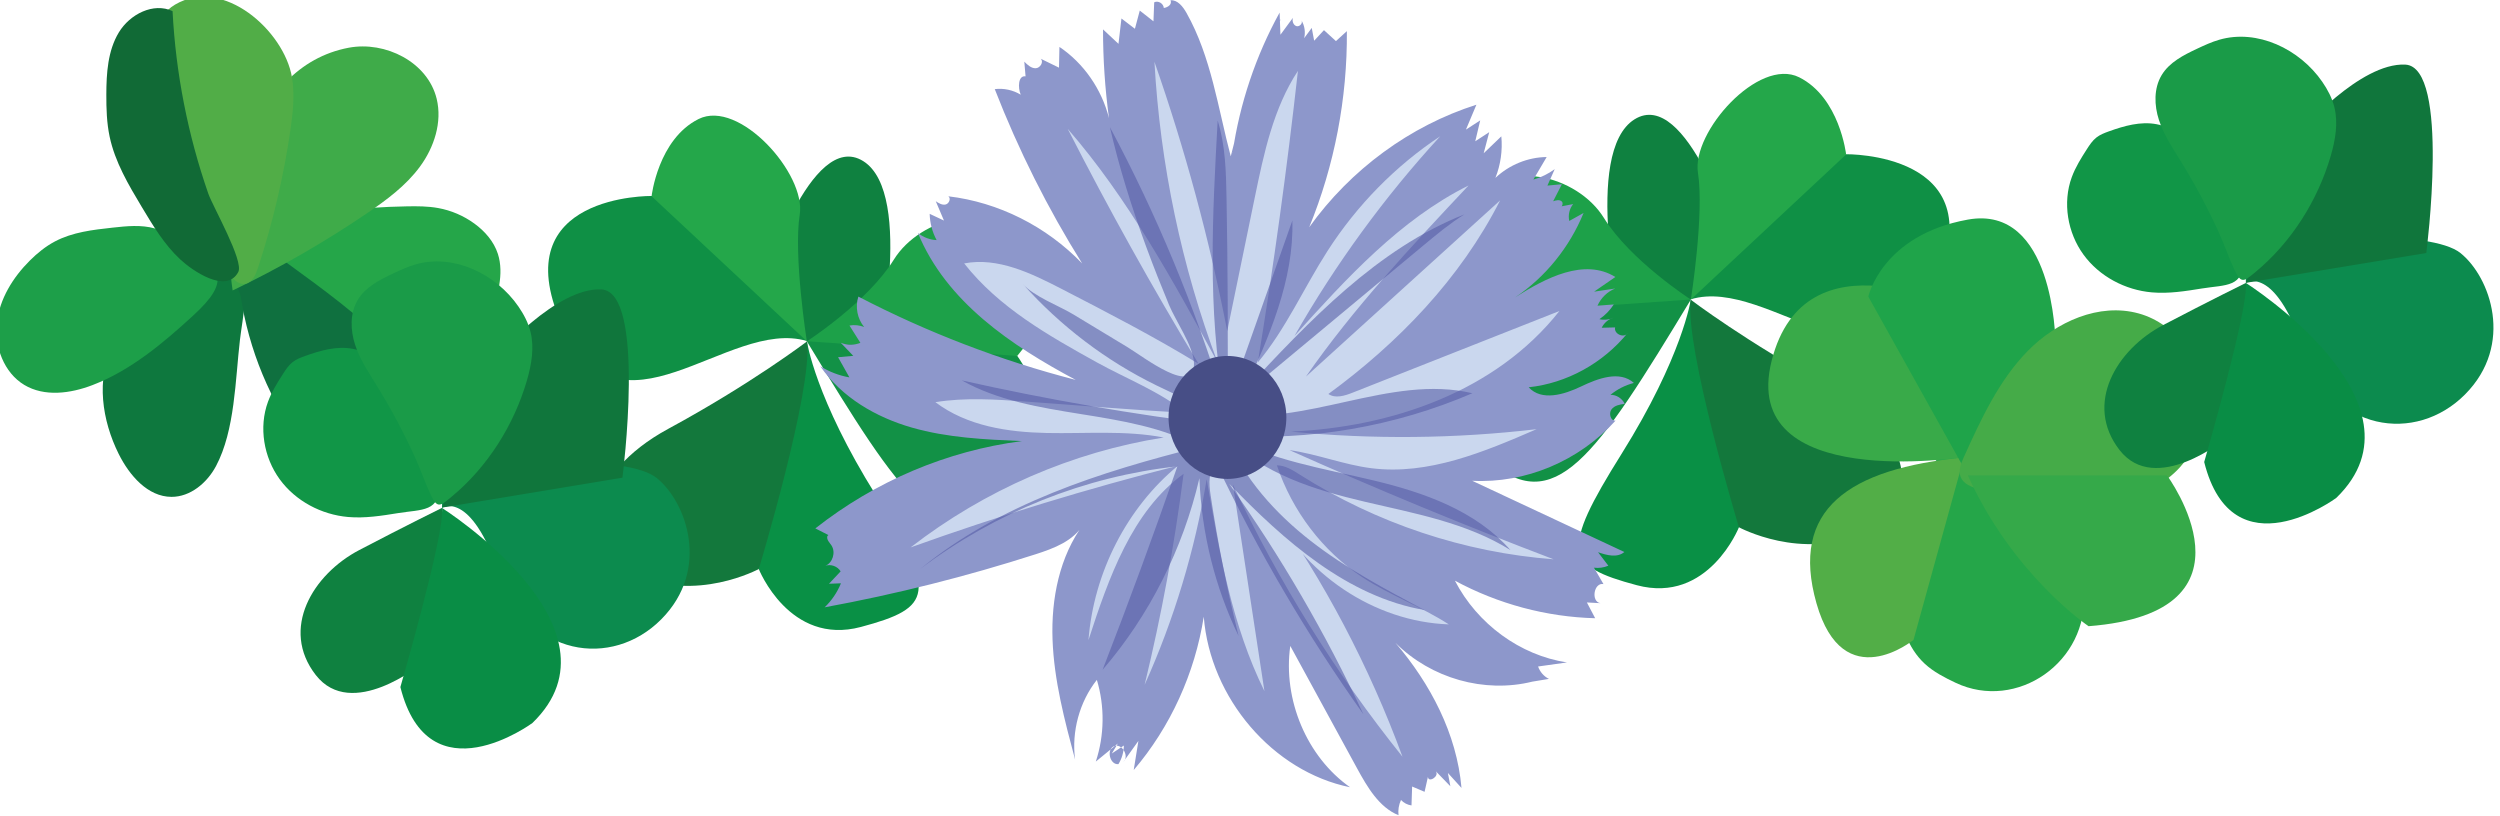
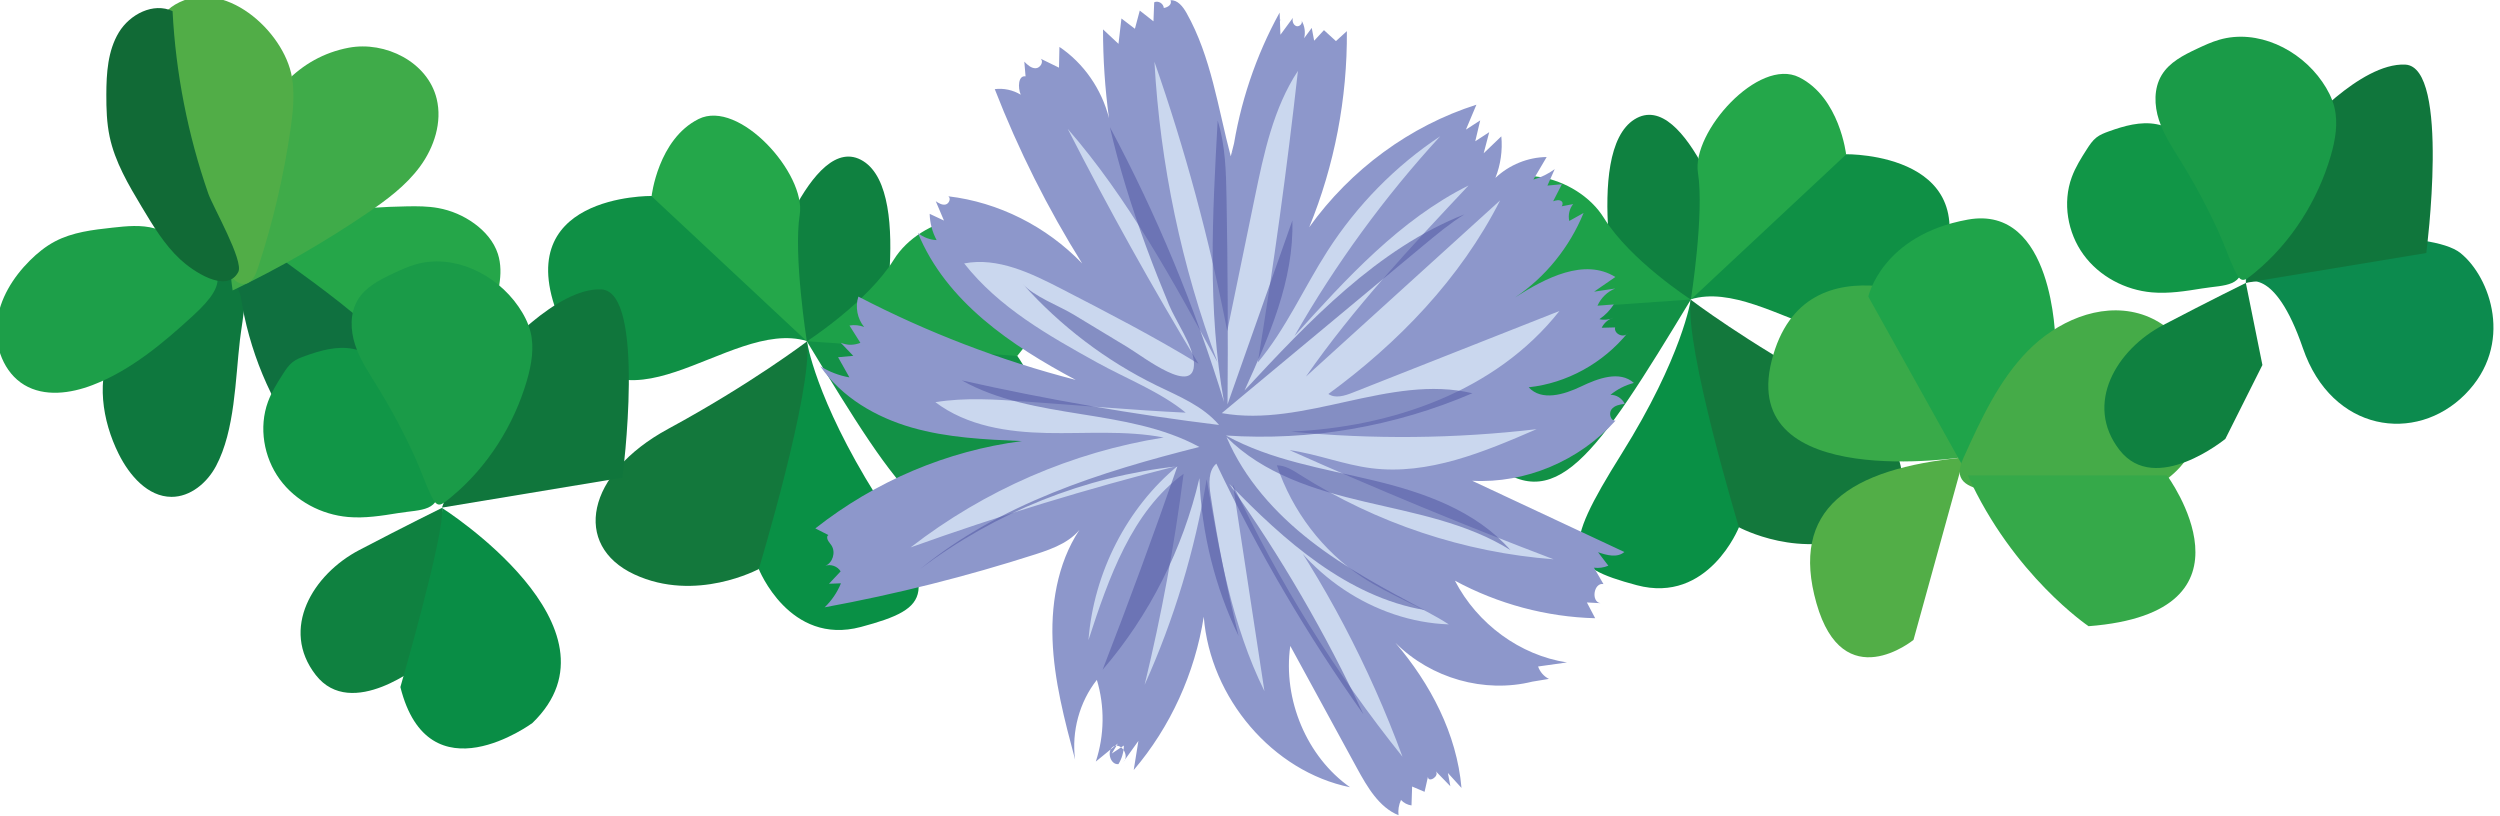
<svg xmlns="http://www.w3.org/2000/svg" xmlns:ns1="http://www.serif.com/" width="100%" height="100%" viewBox="0 0 481 157" version="1.1" xml:space="preserve" style="fill-rule:evenodd;clip-rule:evenodd;stroke-linejoin:round;stroke-miterlimit:2;">
  <g transform="matrix(1,0,0,1,-959.899,-3367.31)">
    <g transform="matrix(1.5,0,0,1.426,0,0)">
      <g transform="matrix(1,0,0,1.996,-3.025,68.734)">
        <g transform="matrix(1,0,0,1,-1.071,-1.688)">
          <g transform="matrix(0.636,0.105,-0.199,0.335,745.529,1171.95)">
            <path d="M4.053,-33.382C15.532,-30.379 18.09,3.151 18.09,3.151L4.053,2.95L-7.24,-5.138C-7.24,-5.138 -7.426,-36.386 4.053,-33.382" style="fill:rgb(15,129,64);fill-rule:nonzero;" />
          </g>
          <g transform="matrix(-0.667,0,0,0.351,741.343,1178.59)">
            <path d="M0,28.956C0,28.956 -5.877,43.838 -19.664,40.146C-33.451,36.455 -34.355,33.686 -22.603,14.882C-10.85,-3.922 -9.267,-14.882 -9.267,-14.882L0,15.805L0,28.956Z" style="fill:rgb(9,144,69);fill-rule:nonzero;" />
          </g>
          <g transform="matrix(0.536,0.209,-0.397,0.282,711.102,1184.74)">
            <path d="M24.63,-58.54C24.63,-58.54 20.876,-45.569 13.217,-29.134C5.56,-12.698 11.798,-0.093 24.63,-2.703C37.463,-5.313 43.267,-17.793 43.267,-17.793C43.267,-17.793 31.084,-51.754 24.63,-58.54" style="fill:rgb(19,120,60);fill-rule:nonzero;" />
          </g>
          <g transform="matrix(-0.046,0.35,-0.665,-0.024,755.646,1174.29)">
            <path d="M-1.774,-28.215C-1.774,-28.215 13.45,-41.286 26.101,-29.028C38.752,-16.769 27.219,-8.035 -1.774,12.341L-10.054,-10.207L-1.774,-28.215Z" style="fill:rgb(18,145,70);fill-rule:nonzero;" />
          </g>
          <g transform="matrix(0.456,-0.257,0.487,0.24,740.361,1177.83)">
            <path d="M16.622,-41.705C16.622,-41.705 -2.423,-62.731 -13.127,-37.702C-23.832,-12.671 9.567,-15.137 16.622,-0.845L26.998,-25.413L16.622,-41.705Z" style="fill:rgb(15,144,69);fill-rule:nonzero;" />
          </g>
          <g transform="matrix(-0.6,0.154,-0.292,-0.316,753.319,1170.25)">
            <path d="M11.701,-4.176C11.701,-4.176 6.805,11.835 2.265,18.326C-2.275,24.819 2.991,43.45 11.701,43.371C20.411,43.291 26.32,33.979 26.32,33.979L11.701,-4.176Z" style="fill:rgb(36,167,74);fill-rule:nonzero;" />
          </g>
          <g transform="matrix(-0.264,-0.323,0.612,-0.139,749.612,1162.95)">
            <path d="M-25.975,-14.594C-25.975,-14.594 -23.689,-0.937 -18.177,6.973C-12.663,14.882 -14.84,29.57 -25.975,30.929C-37.11,32.288 -38.962,32.23 -44.562,21.452L-25.975,-14.594Z" style="fill:rgb(29,161,73);fill-rule:nonzero;" />
          </g>
        </g>
        <g>
          <g transform="matrix(-0.636,0.105,0.199,0.335,861.83,1167.44)">
            <path d="M4.053,-33.382C15.532,-30.379 18.09,3.151 18.09,3.151L4.053,2.95L-7.24,-5.138C-7.24,-5.138 -7.426,-36.386 4.053,-33.382" style="fill:rgb(15,129,64);fill-rule:nonzero;" />
          </g>
          <g transform="matrix(0.667,0,0,0.351,866.016,1174.08)">
            <path d="M0,28.956C0,28.956 -5.877,43.838 -19.664,40.146C-33.451,36.455 -34.355,33.686 -22.603,14.882C-10.85,-3.922 -9.267,-14.882 -9.267,-14.882L0,15.805L0,28.956Z" style="fill:rgb(9,144,69);fill-rule:nonzero;" />
          </g>
          <g transform="matrix(-0.536,0.209,0.397,0.282,896.257,1180.23)">
            <path d="M24.63,-58.54C24.63,-58.54 20.876,-45.569 13.217,-29.134C5.56,-12.698 11.798,-0.093 24.63,-2.703C37.463,-5.313 43.267,-17.793 43.267,-17.793C43.267,-17.793 31.084,-51.754 24.63,-58.54" style="fill:rgb(19,120,60);fill-rule:nonzero;" />
          </g>
          <g transform="matrix(0.046,0.35,0.665,-0.024,851.713,1169.78)">
            <path d="M-1.774,-28.215C-1.774,-28.215 13.45,-41.286 26.101,-29.028C38.752,-16.769 27.219,-8.035 -1.774,12.341L-10.054,-10.207L-1.774,-28.215Z" style="fill:rgb(18,145,70);fill-rule:nonzero;" />
          </g>
          <g transform="matrix(-0.456,-0.257,-0.487,0.24,866.998,1173.32)">
            <path d="M16.622,-41.705C16.622,-41.705 -2.423,-62.731 -13.127,-37.702C-23.832,-12.671 9.567,-15.137 16.622,-0.845L26.998,-25.413L16.622,-41.705Z" style="fill:rgb(15,144,69);fill-rule:nonzero;" />
          </g>
          <g transform="matrix(0.6,0.154,0.292,-0.316,854.04,1165.74)">
            <path d="M11.701,-4.176C11.701,-4.176 6.805,11.835 2.265,18.326C-2.275,24.819 2.991,43.45 11.701,43.371C20.411,43.291 26.32,33.979 26.32,33.979L11.701,-4.176Z" style="fill:rgb(36,167,74);fill-rule:nonzero;" />
          </g>
          <g transform="matrix(0.264,-0.323,-0.612,-0.139,857.747,1158.44)">
            <path d="M-25.975,-14.594C-25.975,-14.594 -23.689,-0.937 -18.177,6.973C-12.663,14.882 -14.84,29.57 -25.975,30.929C-37.11,32.288 -38.962,32.23 -44.562,21.452L-25.975,-14.594Z" style="fill:rgb(29,161,73);fill-rule:nonzero;" />
          </g>
        </g>
        <g transform="matrix(1,0,0,1,124.159,-16.577)">
          <g transform="matrix(0.667,0,0,0.351,769.646,1196.42)">
-             <path d="M0,42.524C-2.115,41.521 -4.236,40.44 -5.963,38.838C-9.226,35.813 -10.732,31.204 -10.951,26.709C-11.17,22.214 -10.239,17.754 -9.313,13.354C-8.543,9.691 -7.749,5.963 -5.939,2.704C-4.13,-0.556 -1.113,-3.334 2.52,-3.869C13.983,-5.557 23.959,15.186 24.658,24.933C25.635,38.561 11.713,48.081 0,42.524" style="fill:rgb(37,166,73);fill-rule:nonzero;" />
-           </g>
+             </g>
          <g transform="matrix(0.667,0,0,0.351,770.703,1212.33)">
            <path d="M0,-46.203L-9.694,-11.066C-9.694,-11.066 -23.205,0 -28.35,-18.103C-33.494,-36.206 -22.232,-44.052 0,-46.203" style="fill:rgb(82,174,71);fill-rule:nonzero;" />
          </g>
          <g transform="matrix(0.667,0,0,0.351,770.703,1183.08)">
            <path d="M0,37.055C0,37.055 -43.362,43.927 -36.977,18.528C-30.591,-6.872 -0.799,8.776 -0.799,8.776L0,37.055Z" style="fill:rgb(57,170,73);fill-rule:nonzero;" />
          </g>
          <g transform="matrix(0.152,-0.342,-0.649,-0.08,773.26,1182.01)">
            <path d="M-14.021,-17.412C-14.021,-17.412 11.445,-11.143 4.771,4.285C-1.905,19.711 -14.021,19.553 -14.021,19.553L-43.127,-6.947L-14.021,-17.412Z" style="fill:rgb(31,164,74);fill-rule:nonzero;" />
          </g>
          <g transform="matrix(0.667,0,0,0.351,801.419,1193.78)">
            <path d="M0,-3.85C0.279,-11.551 -5.16,-19.082 -12.449,-21.088C-20.042,-23.177 -28.261,-19.513 -33.812,-13.825C-39.361,-8.138 -42.772,-0.689 -46.074,6.597C-46.619,7.799 -47.171,9.173 -46.687,10.401C-46.151,11.759 -44.603,12.325 -43.227,12.737C-28.72,17.084 -0.841,19.327 0,-3.85" style="fill:rgb(69,171,72);fill-rule:nonzero;" />
          </g>
          <g transform="matrix(0.667,0,0,0.351,771.206,1207.52)">
            <path d="M0,-29.036L38.312,-29.036C38.312,-29.036 57.758,-2.667 23.22,0C23.22,0 8.707,-9.778 0,-29.036" style="fill:rgb(53,169,73);fill-rule:nonzero;" />
          </g>
        </g>
        <g transform="matrix(0.667,0,0,0.351,747.539,1148.63)">
          <g id="Purple-Flower" ns1:id="Purple Flower">
            <g id="Purple-Flower1" ns1:id="Purple Flower">
              <g transform="matrix(1,0,0,1,80.205,127.485)">
                <path d="M0,-98.12C0.008,-98.109 0.016,-98.098 0.024,-98.086C1.402,-107.576 4.49,-116.792 9.077,-125.108L9.233,-120.838C10.032,-121.925 10.831,-123.012 11.629,-124.099C11.45,-123.486 11.705,-122.705 12.288,-122.506C12.871,-122.307 13.581,-123.015 13.29,-123.58C13.892,-122.58 14.079,-121.318 13.794,-120.175C14.282,-120.836 14.769,-121.496 15.255,-122.157C15.41,-121.334 15.565,-120.511 15.719,-119.688L17.604,-121.724C18.372,-121.021 19.141,-120.319 19.909,-119.616C20.608,-120.256 21.309,-120.895 22.009,-121.535C22.113,-108.602 19.63,-95.653 14.764,-83.762C22.739,-94.912 34.179,-103.309 46.921,-107.365C46.249,-105.767 45.577,-104.17 44.906,-102.572C45.821,-103.162 46.736,-103.753 47.651,-104.344L46.699,-100.325C47.595,-100.909 48.489,-101.493 49.384,-102.077C49.029,-100.723 48.675,-99.369 48.32,-98.015C49.451,-99.101 50.581,-100.188 51.711,-101.275C51.972,-98.563 51.576,-95.786 50.572,-93.271C53.25,-95.795 56.826,-97.253 60.433,-97.29C59.58,-95.843 58.728,-94.396 57.876,-92.949C59.341,-93.361 60.736,-94.043 61.979,-94.955L60.575,-91.789C61.502,-91.877 62.43,-91.965 63.356,-92.052C62.797,-90.957 62.237,-89.862 61.678,-88.766C62.221,-88.96 62.88,-89.134 63.319,-88.749C63.76,-88.364 63.287,-87.349 62.824,-87.704C63.725,-87.879 64.625,-88.054 65.525,-88.229C64.807,-87.349 64.52,-86.102 64.776,-84.977C65.694,-85.491 66.611,-86.005 67.528,-86.518C64.819,-79.883 60.162,-74.133 54.348,-70.244C60.229,-74.034 67.701,-77.881 73.64,-74.187C72.276,-73.244 70.912,-72.301 69.549,-71.358C70.907,-71.563 72.266,-71.767 73.624,-71.972C72.132,-71.388 70.876,-70.173 70.203,-68.663C71.248,-68.742 72.294,-68.82 73.34,-68.898C72.609,-67.772 71.662,-66.801 70.57,-66.061C71.464,-65.851 72.421,-65.951 73.257,-66.339C72.298,-66.058 71.463,-65.341 71.014,-64.412C71.874,-64.433 72.735,-64.454 73.596,-64.476C73.296,-63.2 75.376,-62.304 76.023,-63.43C71.265,-57.569 64.288,-53.731 56.973,-52.946C59.458,-50.228 63.779,-51.532 67.048,-53.102C70.317,-54.671 74.474,-56.227 77.207,-53.783C75.572,-53.365 74.024,-52.579 72.7,-51.493C73.826,-51.521 74.939,-50.816 75.437,-49.759C74.507,-49.637 73.479,-49.459 72.899,-48.689C72.319,-47.92 72.742,-46.428 73.675,-46.525C66.674,-38.738 56.313,-34.386 46.104,-34.943C55.86,-30.371 65.617,-25.798 75.374,-21.225C74.005,-20.059 71.986,-20.594 70.313,-21.184C70.974,-20.319 71.633,-19.454 72.292,-18.589C71.422,-18.215 70.459,-18.08 69.525,-18.202C70.137,-17.15 70.747,-16.098 71.357,-15.046C69.497,-15.413 68.896,-11.651 70.771,-11.368C69.903,-11.414 69.034,-11.461 68.166,-11.507C68.697,-10.495 69.228,-9.482 69.759,-8.469C60.4,-8.712 51.102,-11.205 42.786,-15.7C47.107,-7.343 55.343,-1.327 64.336,0.043C62.484,0.303 60.633,0.564 58.781,0.824C59.141,1.865 59.908,2.744 60.866,3.213C59.801,3.39 58.734,3.566 57.668,3.743C48.455,6.028 38.216,3.126 31.369,-3.712C38.042,4.113 43.155,13.773 44.052,24.213C43.18,23.251 42.309,22.29 41.438,21.329C41.596,22.181 41.753,23.034 41.911,23.886C40.98,22.927 40.05,21.967 39.118,21.008C39.858,22.006 37.619,23.317 37.604,22.054C37.386,23.023 37.169,23.991 36.952,24.959C36.154,24.62 35.356,24.28 34.558,23.941C34.519,25.155 34.479,26.368 34.44,27.582C33.679,27.483 32.953,27.106 32.419,26.53C31.997,27.435 31.828,28.466 31.939,29.465C28.202,27.949 25.942,24.051 23.958,20.41C19.682,12.561 15.405,4.712 11.128,-3.138C9.665,7.208 14.32,18.234 22.618,24.078C7.804,21.059 -4.275,6.956 -5.511,-8.766C-7.213,2.14 -11.945,12.512 -18.981,20.761C-18.68,18.892 -18.379,17.024 -18.079,15.155L-20.97,19.191C-19.745,18.067 -21.311,15.501 -22.803,16.188C-24.294,16.874 -23.54,19.814 -21.92,19.629C-21.262,18.567 -20.896,17.31 -20.879,16.045C-21.651,16.558 -22.424,17.071 -23.196,17.584C-22.805,16.939 -22.415,16.295 -22.025,15.65C-23.44,16.812 -24.855,17.973 -26.271,19.135C-24.606,14.092 -24.534,8.49 -26.068,3.401C-29.403,7.622 -30.959,13.325 -30.256,18.749C-32.274,11.171 -34.306,3.508 -34.591,-4.352C-34.876,-12.213 -33.253,-20.41 -28.621,-26.609C-30.542,-23.343 -34.321,-21.925 -37.828,-20.797C-51.138,-16.515 -64.703,-13.097 -78.418,-10.571C-77.074,-11.854 -75.997,-13.443 -75.283,-15.195C-76.049,-15.166 -76.815,-15.138 -77.581,-15.11C-76.834,-15.907 -76.087,-16.704 -75.34,-17.502C-75.95,-18.475 -77.215,-18.936 -78.271,-18.572C-76.874,-19.13 -76.255,-21.165 -77.087,-22.464C-77.434,-23.005 -78.001,-23.504 -77.925,-24.149C-77.849,-24.795 -76.571,-24.632 -76.93,-24.101L-80.205,-25.768C-68.679,-34.87 -54.833,-40.732 -40.496,-42.582C-47.605,-42.892 -54.787,-43.213 -61.647,-45.186C-68.508,-47.16 -75.119,-50.962 -79.261,-57.009C-77.543,-55.932 -75.63,-55.196 -73.653,-54.853C-74.38,-56.147 -75.106,-57.44 -75.833,-58.734C-74.859,-58.823 -73.886,-58.913 -72.913,-59.002L-75.318,-61.522C-74.12,-61.029 -72.745,-61.022 -71.542,-61.504C-72.242,-62.616 -72.942,-63.727 -73.642,-64.839C-72.695,-65.008 -71.705,-64.906 -70.808,-64.548C-72.13,-66.113 -72.575,-68.435 -71.932,-70.412C-58.617,-63.485 -44.572,-58.094 -30.133,-54.368C-42.458,-60.953 -55.025,-69.369 -60.479,-82.667C-59.457,-81.832 -58.179,-81.344 -56.882,-81.291C-57.715,-82.829 -58.178,-84.583 -58.218,-86.35C-57.303,-85.918 -56.387,-85.487 -55.471,-85.055C-55.996,-86.296 -56.521,-87.537 -57.047,-88.778C-56.475,-88.396 -55.823,-87.997 -55.159,-88.146C-54.495,-88.295 -54.069,-89.33 -54.632,-89.727C-44.991,-88.587 -35.761,-83.947 -28.891,-76.786C-35.509,-87.381 -41.147,-98.643 -45.703,-110.365C-43.986,-110.585 -42.205,-110.202 -40.711,-109.292C-41.289,-110.672 -41.202,-113.058 -39.779,-112.825C-39.859,-113.769 -39.94,-114.713 -40.021,-115.657C-39.405,-115.034 -38.691,-114.368 -37.834,-114.388C-36.978,-114.408 -36.23,-115.614 -36.861,-116.22C-35.69,-115.646 -34.52,-115.072 -33.35,-114.498C-33.321,-115.831 -33.293,-117.164 -33.265,-118.496C-28.614,-115.367 -25.144,-110.371 -23.736,-104.78C-24.503,-110.439 -24.886,-116.156 -24.883,-121.871C-23.892,-120.944 -22.901,-120.016 -21.91,-119.089L-21.341,-123.972C-20.478,-123.311 -19.615,-122.651 -18.751,-121.99C-18.44,-123.158 -18.128,-124.326 -17.816,-125.494C-16.939,-124.805 -16.062,-124.116 -15.184,-123.427C-15.137,-124.645 -15.09,-125.864 -15.043,-127.082C-14.298,-127.479 -13.254,-126.865 -13.193,-125.993C-12.383,-126.112 -11.578,-126.693 -11.9,-127.478C-10.541,-127.585 -9.514,-126.256 -8.822,-125.026C-4.081,-116.596 -2.775,-106.71 -0.32,-97.423C1.933,-106.605 4.655,-115.603 9.297,-123.918" style="fill:rgb(141,151,203);fill-rule:nonzero;" />
              </g>
              <g transform="matrix(1,0,0,1,54.147,87.793)">
                <path d="M0,-18.043C-9.298,-23.211 -18.853,-28.595 -25.527,-37.11C-19.06,-38.354 -12.636,-35.222 -6.741,-32.175C2.127,-27.592 11.003,-23.005 19.54,-17.781C10.633,-32.536 2.24,-47.63 -5.616,-63.024C5.998,-49.628 14.648,-33.775 23.202,-18.064C16.283,-36.531 12.169,-56.143 11.061,-75.942C16.956,-59.055 21.641,-41.707 25.064,-24.091C26.833,-32.683 28.602,-41.274 30.37,-49.866C32.113,-58.335 33.955,-67.049 38.656,-74.185C36.563,-55.399 33.988,-36.672 30.935,-18.031C36.334,-24.465 39.783,-32.397 44.344,-39.505C50.007,-48.329 57.438,-55.905 66.02,-61.601C55.327,-49.942 45.905,-37.012 37.993,-23.141C47.99,-34.23 58.31,-45.569 71.472,-52.121C60.471,-40.392 49.425,-28.609 40.195,-15.315C52.646,-26.629 65.096,-37.942 77.545,-49.256C69.88,-34.149 57.909,-21.776 44.51,-11.964C45.862,-11.045 47.647,-11.617 49.156,-12.213C62.42,-17.459 75.685,-22.704 88.948,-27.949C76.67,-12.37 56.59,-5.57 37.295,-4.72C53.008,-3.187 68.871,-3.343 84.554,-5.187C74.411,-0.783 63.698,3.711 52.794,2.334C47.457,1.66 42.354,-0.406 37.025,-1.156C53.769,6.345 70.711,13.358 87.828,19.873C70.642,18.57 53.771,12.939 39.044,3.589C37.669,2.717 36.218,1.782 34.61,1.775C37.561,10.598 43.438,18.318 51.003,23.303C56.309,26.8 62.339,28.952 67.67,32.407C53.309,31.901 39.534,22.636 33.143,9.185C43.751,24.103 52.398,40.544 58.767,57.899C45.934,41.885 34.956,24.247 26.152,5.493C28.173,18.748 30.194,32.003 32.215,45.258C25.983,32.645 23.508,18.431 21.11,4.458C18.849,18.134 14.822,31.49 9.172,44.049C12.413,30.671 14.917,17.097 16.667,3.418C6.727,10.645 2.266,23.449 -1.625,35.434C-0.607,22.416 5.777,9.953 15.577,1.85C-1.78,6.256 -18.94,11.508 -35.829,17.584C-21.575,6.532 -4.705,-0.805 12.843,-3.584C5.459,-5.005 -2.125,-4.294 -9.632,-4.451C-17.139,-4.607 -24.984,-5.781 -31.063,-10.387C-25.344,-11.32 -19.511,-10.916 -13.736,-10.51C-3.473,-9.788 6.801,-8.859 17.074,-8.366C12.309,-12.328 5.462,-15.007 0,-18.043" style="fill:rgb(202,215,238);fill-rule:nonzero;" />
              </g>
              <g opacity="0.59">
                <g transform="matrix(1,0,0,1,56.641,136.258)">
                  <path d="M0,-111.825C8.978,-95.015 16.34,-77.264 21.943,-58.925C18.745,-76.721 19.731,-95.011 20.729,-113.088C22.214,-108.319 22.341,-103.221 22.431,-98.207C22.667,-84.953 22.732,-71.695 22.627,-58.439C26.782,-70.237 30.936,-82.036 35.091,-93.834C35.417,-82.357 30.604,-71.485 25.896,-61.11C38.376,-74.551 51.424,-88.39 68.181,-95.024C65.397,-93.288 62.852,-91.17 60.317,-89.058C47.384,-78.285 34.451,-67.512 21.518,-56.74C37.518,-53.889 53.879,-64.33 69.708,-60.573C54.777,-54.145 38.431,-51.338 22.317,-52.434C31.076,-47.608 41.089,-46.088 50.739,-43.772C60.389,-41.456 70.313,-37.981 77.025,-30.373C68.575,-35.643 58.624,-37.419 49.023,-39.677C39.423,-41.935 29.524,-45.01 22.43,-52.137C25.858,-44.064 31.854,-37.414 38.627,-32.132C45.4,-26.85 52.975,-22.82 60.508,-18.817C45.723,-21.374 33.548,-32.114 22.926,-43.162C32.826,-29.231 41.486,-14.338 48.757,1.263C37.987,-13.912 28.509,-30.09 20.474,-47.015C18.891,-45.673 19.04,-43.146 19.355,-41.041C20.729,-31.884 22.53,-22.798 24.751,-13.825C20.204,-23.238 17.616,-33.679 17.216,-44.216C14.041,-30.561 7.58,-17.755 -1.407,-7.304C3.623,-20.272 8.42,-33.339 12.983,-46.495C-4.777,-44.569 -22.021,-37.674 -36.476,-26.719C-21.097,-39.349 -1.8,-45.429 17.212,-50.229C3.144,-57.862 -14.507,-55.242 -28.488,-63.049C-12.136,-59.373 4.383,-56.507 20.994,-54.463C17.851,-58.155 13.237,-59.988 8.955,-62.082C-0.716,-66.811 -9.506,-73.498 -16.786,-81.662C-14.623,-79.195 -9.813,-77.439 -7.023,-75.749C-3.519,-73.627 -0.014,-71.505 3.491,-69.382C6.396,-67.622 16.46,-59.76 16.165,-66.463C16.022,-69.687 12.639,-74.53 11.384,-77.559C9.849,-81.267 8.37,-85.001 6.983,-88.773C4.216,-96.301 1.8,-103.979 0,-111.825" style="fill:rgb(85,91,166);fill-rule:nonzero;" />
                </g>
              </g>
              <g transform="matrix(0,-1,-1,0,79.248,69.017)">
-                 <path d="M-11.329,-11.329C-17.869,-11.329 -23.169,-6.257 -23.169,0C-23.169,6.256 -17.869,11.329 -11.329,11.329C-4.79,11.329 0.511,6.256 0.511,0C0.511,-6.257 -4.79,-11.329 -11.329,-11.329" style="fill:rgb(71,78,134);fill-rule:nonzero;" />
-               </g>
+                 </g>
            </g>
          </g>
        </g>
        <g transform="matrix(-0.667,0,0,0.351,1580,79.916)">
          <g transform="matrix(-1,0,0,1,972.976,3119.86)">
            <path d="M0,-20.648C0,-20.648 5.438,-24.225 10.976,-8.074C16.514,8.077 32.674,10.384 42.167,0.809C51.66,-8.767 47.026,-21.791 41.263,-26.411C35.499,-31.032 10.976,-29.157 10.976,-29.157L0,-29.533L0,-20.648Z" style="fill:rgb(12,139,78);fill-rule:nonzero;" />
          </g>
          <g transform="matrix(0.696,0.718,-0.718,0.696,941.218,3076.96)">
            <path d="M9.789,-20.081C9.789,-20.081 -7.672,-21.103 -13.442,-14.576C-19.21,-8.049 9.789,13.589 9.789,13.589L38.076,-7.332L9.789,-20.081Z" style="fill:rgb(16,118,60);fill-rule:nonzero;" />
          </g>
          <g transform="matrix(-1,0,0,1,972.976,3140.28)">
            <path d="M0,-41.068C0,-41.068 -6.993,-37.626 -15.921,-32.945C-24.849,-28.264 -31.177,-17.765 -24.283,-8.882C-17.39,0 -3.941,-11.035 -3.941,-11.035L3.185,-25.264L0,-41.068Z" style="fill:rgb(15,129,64);fill-rule:nonzero;" />
          </g>
          <g transform="matrix(-1,0,0,1,981.384,3069.09)">
            <path d="M0,31.184C-3.196,31.703 -6.431,32.223 -9.655,31.941C-14.777,31.494 -19.752,28.884 -22.816,24.67C-25.881,20.456 -26.87,14.661 -25.064,9.748C-24.363,7.841 -23.283,6.108 -22.191,4.404C-21.654,3.565 -21.098,2.714 -20.318,2.105C-19.62,1.559 -18.78,1.239 -17.95,0.939C-14.988,-0.128 -11.825,-1.039 -8.739,-0.441C-2.936,0.684 0.608,6.572 3.24,11.971C5.302,16.2 7.35,20.705 7.767,25.471C8.251,31.008 4.46,30.461 0,31.184" style="fill:rgb(17,150,71);fill-rule:nonzero;" />
          </g>
          <g transform="matrix(-1,0,0,1,956.639,3075)">
            <path d="M0,-0.299C0.877,-3.33 1.444,-6.575 0.686,-9.639C0.249,-11.4 -0.61,-13.027 -1.633,-14.512C-6.001,-20.856 -14.157,-24.745 -21.462,-22.619C-22.932,-22.191 -24.331,-21.543 -25.72,-20.889C-28.321,-19.665 -31.056,-18.281 -32.544,-15.782C-34.058,-13.243 -33.968,-9.98 -33.047,-7.16C-32.126,-4.341 -30.465,-1.847 -28.91,0.666C-26.167,5.104 -23.703,9.721 -21.536,14.478C-20.455,16.853 -19.62,19.362 -18.511,21.716C-17.225,24.446 -16.704,23.949 -14.456,22.084C-7.6,16.394 -2.495,8.329 0,-0.299" style="fill:rgb(26,155,72);fill-rule:nonzero;" />
          </g>
          <g transform="matrix(-1,0,0,1,972.976,3155.39)">
-             <path d="M0,-56.182C0,-56.182 36.322,-33.11 17.377,-14.767C17.377,-14.767 -2.585,0 -8.01,-21.689C-8.01,-21.689 0.641,-51.536 0,-56.182" style="fill:rgb(9,141,69);fill-rule:nonzero;" />
-           </g>
+             </g>
        </g>
        <g transform="matrix(-0.667,0,0,0.351,1560.97,73.805)">
          <g transform="matrix(1,0,0,1,1280.32,3118.41)">
            <path d="M0,-1.412C-0.329,-3.394 -0.351,-5.468 0.265,-7.377C1.04,-9.779 2.777,-11.762 4.795,-13.229C6.86,-14.731 9.254,-15.758 11.75,-16.211C13.73,-16.572 15.756,-16.574 17.768,-16.537C26.917,-16.37 36.133,-15.395 44.827,-12.477C45.506,-12.249 46.21,-11.991 46.697,-11.457C48.009,-10.015 47.003,-7.683 45.842,-6.111C41.322,0.003 35.086,4.519 28.955,8.934C27.448,10.018 25.908,11.12 24.142,11.662C22.687,12.108 21.361,12.327 20.102,13.239C19.13,13.943 18.705,14.653 17.469,14.816C14.844,15.162 11.446,13.506 9.271,12.166C4.511,9.235 0.933,4.217 0,-1.412" style="fill:rgb(37,166,73);fill-rule:nonzero;" />
          </g>
          <g transform="matrix(1,0,0,1,1334.79,3109.33)">
            <path d="M0,42.561C1.728,45.812 4.94,48.505 8.563,48.491C13.12,48.473 16.646,44.379 18.712,40.232C21.924,33.787 23.105,25.811 19.875,19.375C17.007,13.664 0.216,-5.944 -4.599,2.962C-6.705,6.857 -5.085,14.12 -4.602,18.254C-3.708,25.88 -3.652,35.686 0,42.561" style="fill:rgb(14,120,62);fill-rule:nonzero;" />
          </g>
          <g transform="matrix(1,0,0,1,1330.67,3145.84)">
            <path d="M0,-32.693C-0.589,-22.141 -3.822,-11.754 -9.308,-2.791C-10.596,-0.686 -12.043,1.38 -14.012,2.837C-17.109,5.128 -21.163,5.65 -24.977,5.352C-28.498,5.078 -32.253,3.981 -34.351,1.08C-36.34,-1.671 -36.368,-5.525 -35.162,-8.714C-33.956,-11.904 -31.684,-14.546 -29.307,-16.954C-23.355,-22.984 -16.497,-27.985 -9.672,-32.958C-6.089,-35.569 -2.201,-38.288 2.202,-38.343C1.762,-32.665 -0.001,-27.098 -2.9,-22.232" style="fill:rgb(15,112,63);fill-rule:nonzero;" />
          </g>
          <g transform="matrix(1,0,0,1,1309.26,3116.75)">
            <path d="M0,-45.427C-7.026,-46.749 -15.177,-42.676 -16.902,-35.597C-18,-31.096 -16.421,-26.253 -13.698,-22.54C-10.975,-18.827 -7.213,-16.063 -3.431,-13.494C4.784,-7.915 13.404,-2.958 22.335,1.322C24.817,-15.206 19.385,-41.778 0,-45.427" style="fill:rgb(63,171,73);fill-rule:nonzero;" />
          </g>
          <g transform="matrix(1,0,0,1,1341.43,3135.34)">
            <path d="M0,-26.694C1.627,-27.699 3.29,-28.696 5.123,-29.213C7.747,-29.954 10.531,-29.663 13.238,-29.367C17.042,-28.95 20.946,-28.504 24.342,-26.706C26.13,-25.76 27.722,-24.463 29.163,-23.027C32.405,-19.795 34.983,-15.651 35.501,-11.054C36.02,-6.458 34.144,-1.431 30.239,0.917C26.343,3.26 21.36,2.583 17.127,0.961C9.743,-1.867 3.473,-7.175 -2.32,-12.504C-9.542,-19.147 -7.973,-21.767 0,-26.694" style="fill:rgb(29,159,73);fill-rule:nonzero;" />
          </g>
          <g transform="matrix(1,0,0,1,1342.48,3123.41)">
            <path d="M0,27.62C0.7,28.197 1.503,28.745 2.403,28.754C3.28,28.764 4.078,28.26 4.782,27.726C5.209,27.402 5.626,27.052 6.025,26.678C8.229,24.61 9.872,21.828 9.702,18.825C9.531,15.816 7.619,13.245 5.787,10.882C2.287,6.366 -4.906,-1.144 -8.229,8.678C-10.278,14.73 -4.397,23.992 0,27.62" style="fill:rgb(14,120,62);fill-rule:nonzero;" />
          </g>
          <g transform="matrix(1,0,0,1,1320.19,3097.67)">
            <path d="M0,-20.67C-0.575,-17.281 -0.19,-13.804 0.306,-10.402C1.618,-1.411 3.708,7.462 6.542,16.08C6.963,17.359 7.6,18.822 8.894,19.1C10.442,19.434 11.687,17.857 12.511,16.477C16.967,9.017 21.363,1.425 24.072,-6.863C26.298,-13.675 30.421,-29.973 22.468,-34.654C13.208,-40.104 1.512,-29.585 0,-20.67" style="fill:rgb(81,173,71);fill-rule:nonzero;" />
          </g>
          <g transform="matrix(1,0,0,1,1341.67,3069.31)">
            <path d="M0,42.781C3.047,39.939 5.238,36.291 7.388,32.695C9.948,28.414 12.55,24.028 13.581,19.124C14.138,16.477 14.219,13.752 14.212,11.045C14.201,6.917 13.932,2.586 11.811,-0.929C9.69,-4.444 5.149,-6.764 1.477,-5.036C0.862,6.934 -1.469,18.809 -5.394,30.104C-6.263,32.608 -12.284,43.102 -11.158,45.213C-8.848,49.545 -2.24,44.871 0,42.781" style="fill:rgb(17,106,54);fill-rule:nonzero;" />
          </g>
        </g>
        <g transform="matrix(0.667,0,0,0.351,699.656,1190.19)">
-           <path d="M0,-20.648C0,-20.648 5.438,-24.225 10.976,-8.074C16.514,8.077 32.674,10.384 42.167,0.809C51.66,-8.767 47.026,-21.791 41.263,-26.411C35.499,-31.032 10.976,-29.157 10.976,-29.157L0,-29.533L0,-20.648Z" style="fill:rgb(12,139,78);fill-rule:nonzero;" />
-         </g>
+           </g>
        <g transform="matrix(-0.464,0.252,0.479,0.244,720.828,1175.12)">
          <path d="M9.789,-20.081C9.789,-20.081 -7.672,-21.103 -13.442,-14.576C-19.21,-8.049 9.789,13.589 9.789,13.589L38.076,-7.332L9.789,-20.081Z" style="fill:rgb(16,118,60);fill-rule:nonzero;" />
        </g>
        <g transform="matrix(0.667,0,0,0.351,699.656,1197.36)">
          <path d="M0,-41.068C0,-41.068 -6.993,-37.626 -15.921,-32.945C-24.849,-28.264 -31.177,-17.765 -24.283,-8.882C-17.39,0 -3.941,-11.035 -3.941,-11.035L3.185,-25.264L0,-41.068Z" style="fill:rgb(15,129,64);fill-rule:nonzero;" />
        </g>
        <g transform="matrix(0.667,0,0,0.351,694.05,1172.35)">
          <path d="M0,31.184C-3.196,31.703 -6.431,32.223 -9.655,31.941C-14.777,31.494 -19.752,28.884 -22.816,24.67C-25.881,20.456 -26.87,14.661 -25.064,9.748C-24.363,7.841 -23.283,6.108 -22.191,4.404C-21.654,3.565 -21.098,2.714 -20.318,2.105C-19.62,1.559 -18.78,1.239 -17.95,0.939C-14.988,-0.128 -11.825,-1.039 -8.739,-0.441C-2.936,0.684 0.608,6.572 3.24,11.971C5.302,16.2 7.35,20.705 7.767,25.471C8.251,31.008 4.46,30.461 0,31.184" style="fill:rgb(17,150,71);fill-rule:nonzero;" />
        </g>
        <g transform="matrix(0.667,0,0,0.351,710.547,1174.43)">
          <path d="M0,-0.299C0.877,-3.33 1.444,-6.575 0.686,-9.639C0.249,-11.4 -0.61,-13.027 -1.633,-14.512C-6.001,-20.856 -14.157,-24.745 -21.462,-22.619C-22.932,-22.191 -24.331,-21.543 -25.72,-20.889C-28.321,-19.665 -31.056,-18.281 -32.544,-15.782C-34.058,-13.243 -33.968,-9.98 -33.047,-7.16C-32.126,-4.341 -30.465,-1.847 -28.91,0.666C-26.167,5.104 -23.703,9.721 -21.536,14.478C-20.455,16.853 -19.62,19.362 -18.511,21.716C-17.225,24.446 -16.704,23.949 -14.456,22.084C-7.6,16.394 -2.495,8.329 0,-0.299" style="fill:rgb(26,155,72);fill-rule:nonzero;" />
        </g>
        <g transform="matrix(0.667,0,0,0.351,699.656,1202.67)">
          <path d="M0,-56.182C0,-56.182 36.322,-33.11 17.377,-14.767C17.377,-14.767 -2.585,0 -8.01,-21.689C-8.01,-21.689 0.641,-51.536 0,-56.182" style="fill:rgb(9,141,69);fill-rule:nonzero;" />
        </g>
      </g>
    </g>
  </g>
</svg>